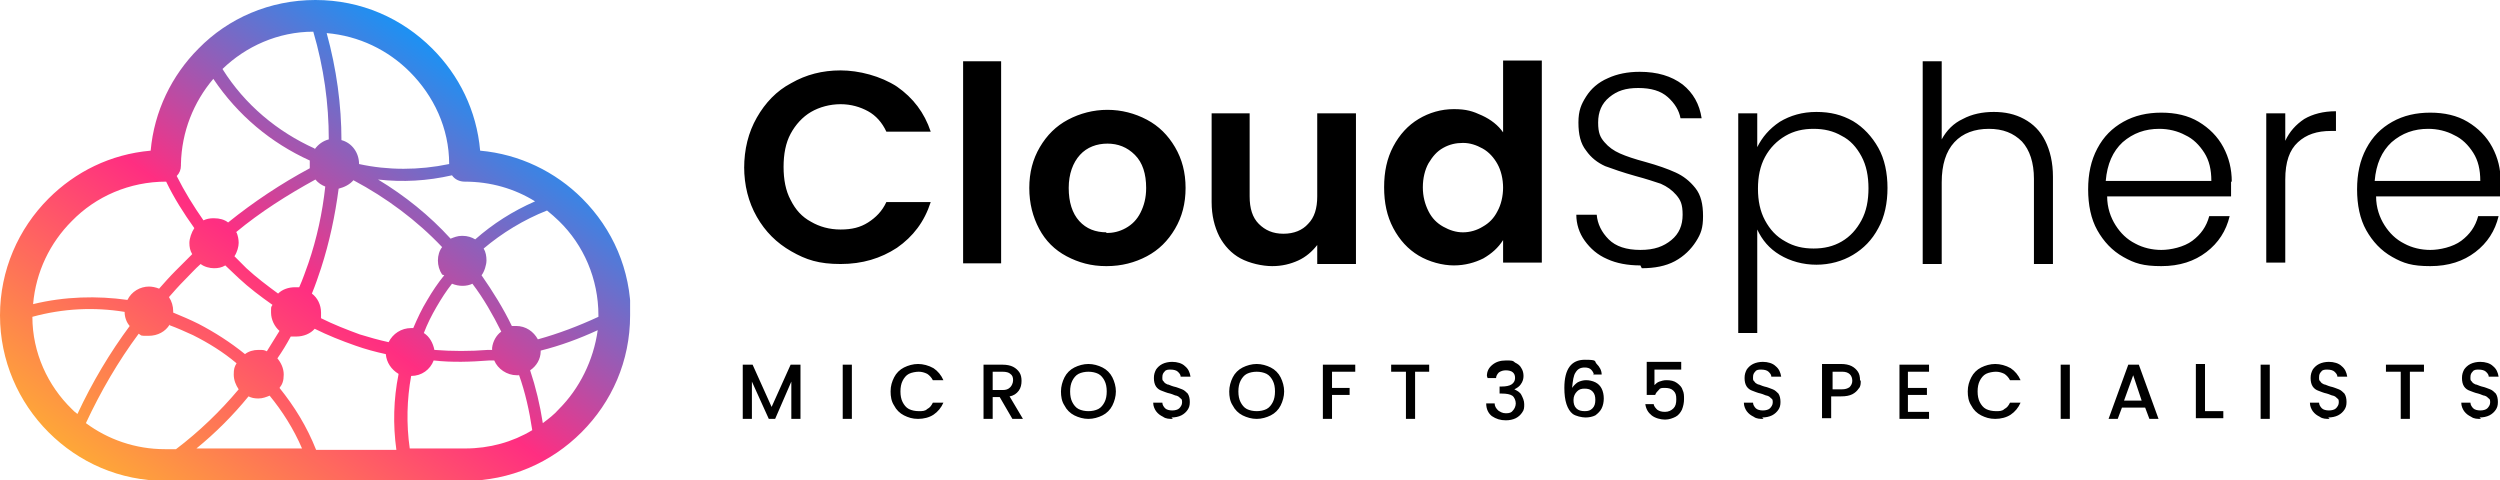
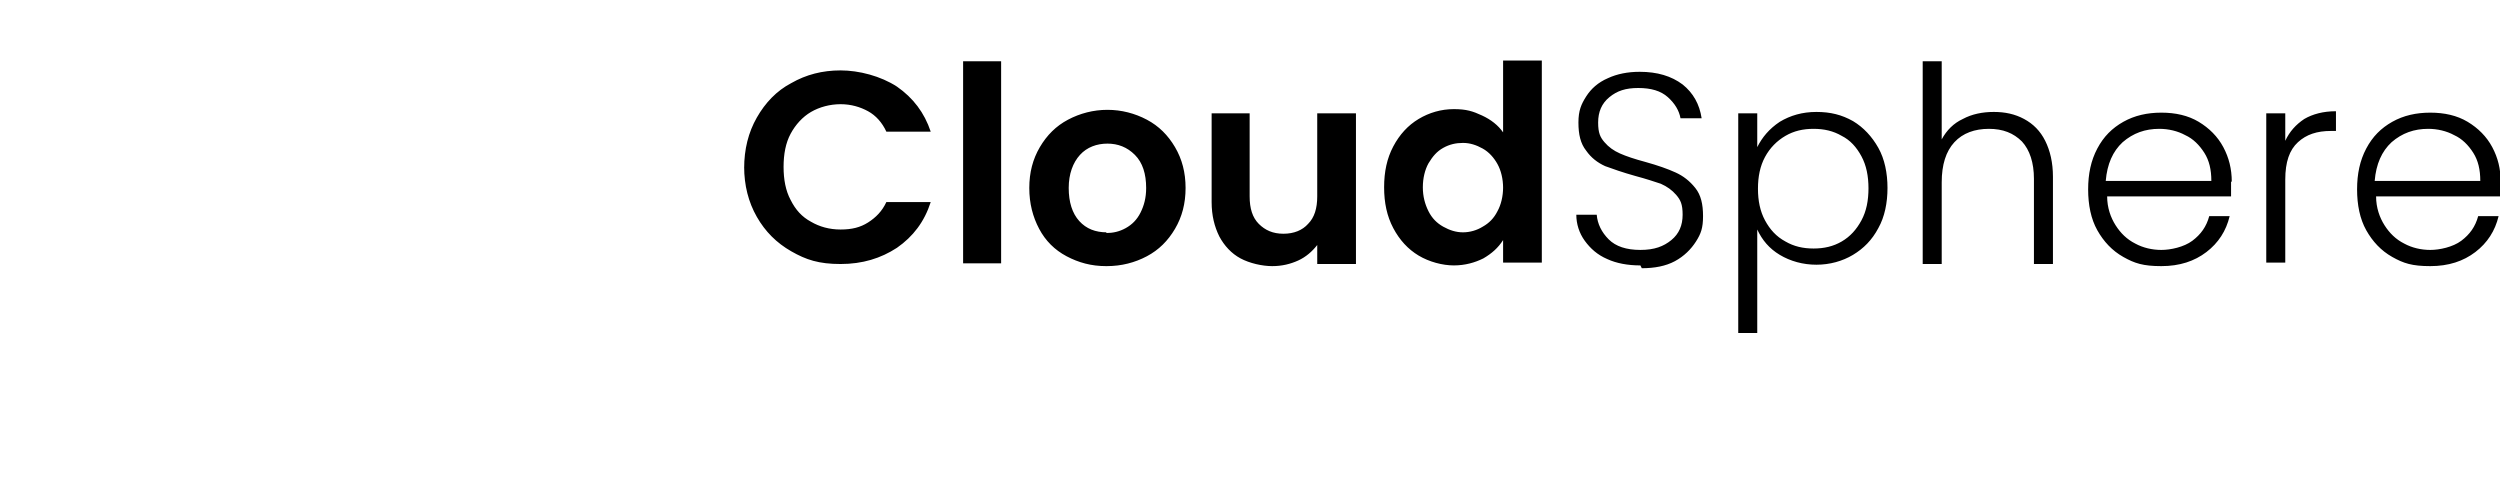
<svg xmlns="http://www.w3.org/2000/svg" id="Layer_1" data-name="Layer 1" version="1.1" viewBox="0 0 355.1 68.2">
  <defs>
    <style>
      .cls-1 {
        clip-path: url(#clippath);
      }

      .cls-2 {
        fill: none;
      }

      .cls-2, .cls-3, .cls-4 {
        stroke-width: 0px;
      }

      .cls-3 {
        fill: url(#linear-gradient);
      }

      .cls-4 {
        fill: #000;
      }
    </style>
    <clipPath id="clippath">
-       <path class="cls-2" d="M38.3,56.2c-.5.2-1,.4-1.6.4s-1-.1-1.4-.3c-2.2,2.7-4.7,5.2-7.4,7.4h15c-1.2-2.8-2.8-5.3-4.6-7.5M44.7,21.2c.5-.7,1.2-1.2,2-1.4,0-5.1-.7-10.2-2.2-15.3-5,0-9.6,2.1-12.9,5.3,3.2,5.1,7.8,8.9,13.1,11.3ZM48.5,19.9c1.5.4,2.5,1.8,2.5,3.4h0c4.1.9,8.5.9,12.8,0,0-5.1-2.2-9.7-5.6-13.1-3.1-3.1-7.2-5.1-11.8-5.5,1.4,5.1,2.1,10.2,2.1,15.3ZM56.6,53.1c-1-.6-1.7-1.6-1.8-2.8-1.4-.3-2.9-.7-4.3-1.2-2-.7-4-1.5-5.8-2.4-.6.7-1.6,1.1-2.6,1.1s-.5,0-.8,0c-.6,1.1-1.2,2.1-1.9,3.1.5.6.9,1.4.9,2.3s-.2,1.4-.6,1.9c2.1,2.6,3.9,5.5,5.2,8.8h11.4c-.5-3.6-.4-7.2.3-10.7ZM62.8,39c-.4-.6-.6-1.3-.6-2s.2-1.4.6-1.9c-3.6-3.8-7.9-7-12.6-9.5-.5.6-1.3,1-2.1,1.2-.5,3.8-1.3,7.6-2.5,11.3-.4,1.2-.8,2.4-1.3,3.6.8.6,1.3,1.6,1.3,2.7s0,.6,0,.8c1.8.9,3.6,1.6,5.5,2.3,1.3.4,2.7.8,4.1,1.1.6-1.2,1.8-2,3.2-2s.2,0,.3,0c.6-1.4,1.2-2.7,2-4,.7-1.2,1.5-2.4,2.4-3.5ZM65.7,33.5c.7,0,1.3.2,1.8.5,2.5-2.2,5.3-4,8.5-5.4-2.9-1.8-6.3-2.8-10-2.8h0c-.7,0-1.4-.3-1.8-.9-3.5.8-7,1-10.5.6,3.8,2.3,7.3,5.1,10.3,8.4.5-.2,1-.4,1.6-.4ZM69.9,49.4c.1-.9.6-1.8,1.3-2.3-1.2-2.4-2.5-4.7-4.1-6.8-.4.2-.9.3-1.4.3s-1-.1-1.5-.3c-.8,1-1.5,2.1-2.2,3.3-.7,1.2-1.3,2.4-1.8,3.7.8.5,1.3,1.4,1.5,2.4,2.5.2,5.1.2,7.6,0,.2,0,.4,0,.6,0ZM73.7,53.3c-.1,0-.2,0-.3,0-1.4,0-2.7-.9-3.2-2.1-.2,0-.4,0-.7,0-2.6.2-5.3.3-7.9,0-.5,1.3-1.7,2.2-3.2,2.2-.6,3.3-.7,6.8-.2,10.3h7.9c3.4,0,6.7-.9,9.5-2.6-.4-2.7-1-5.4-1.9-7.9ZM76.8,49.9c0,1.1-.6,2.1-1.5,2.7.8,2.4,1.4,4.9,1.8,7.5.8-.6,1.6-1.2,2.3-2,2.9-2.9,4.9-6.9,5.5-11.2-2.6,1.2-5.3,2.2-8.1,2.9ZM73.3,46.3c1.4,0,2.5.8,3.1,1.9,2.9-.8,5.8-1.9,8.6-3.2v-.2c0-5.2-2.1-10-5.6-13.4-.5-.5-1.1-1-1.7-1.5-3.3,1.3-6.4,3.2-9,5.4.3.5.4,1.1.4,1.7s-.3,1.6-.7,2.1c1.6,2.3,3.1,4.7,4.3,7.2.2,0,.4,0,.6,0ZM33.6,33c.2.5.3,1,.3,1.5s-.2,1.3-.6,1.9c.6.6,1.1,1.1,1.7,1.7,1.4,1.3,3,2.5,4.5,3.6.6-.6,1.5-.9,2.4-.9s.4,0,.6,0c.5-1.1.9-2.3,1.3-3.4,1.2-3.5,2-7.2,2.4-10.9-.5-.2-1-.5-1.4-1-4,2.2-7.8,4.6-11.3,7.5ZM30.4,31c.8,0,1.5.2,2,.6,3.6-2.9,7.5-5.5,11.6-7.7,0-.2,0-.5,0-.7s0-.3,0-.4c-5.5-2.5-10.2-6.4-13.7-11.6-2.8,3.3-4.5,7.5-4.6,12.1v.2c0,.6-.2,1.1-.6,1.5,1.1,2.2,2.4,4.3,3.8,6.3.4-.2.9-.3,1.4-.3ZM18.4,46.3c-.4-.5-.7-1.2-.7-2-4.3-.7-8.7-.5-13.1.7,0,5.1,2.2,9.8,5.6,13.1.3.3.5.5.8.7,2.1-4.5,4.6-8.7,7.5-12.6ZM24.1,46.1c-.6,1-1.7,1.6-3,1.6s-.9,0-1.4-.3c-2.9,3.9-5.4,8.2-7.5,12.7,3.1,2.3,7,3.7,11.2,3.7h1.6c3.3-2.5,6.3-5.4,8.9-8.5-.4-.6-.7-1.3-.7-2.1s.1-1.1.4-1.6c-1.9-1.6-4-2.9-6.2-4-1.1-.5-2.2-1-3.3-1.4ZM24,42.2c.4.6.6,1.3.6,2v.2c1.2.5,2.4,1,3.6,1.6,2.3,1.2,4.5,2.6,6.6,4.3.5-.4,1.2-.6,1.9-.6s.8,0,1.2.2c.6-1,1.2-1.9,1.8-2.9-.7-.6-1.2-1.6-1.2-2.6s0-.7.2-1.1c-1.7-1.2-3.3-2.4-4.8-3.8-.6-.6-1.3-1.2-1.9-1.8-.5.3-1,.4-1.6.4s-1.4-.2-1.9-.6c-.8.7-1.5,1.5-2.3,2.3-.8.8-1.5,1.6-2.2,2.4ZM21.1,40.7c.5,0,1,.1,1.5.3.8-.9,1.5-1.7,2.3-2.5.8-.8,1.6-1.6,2.4-2.4-.3-.5-.4-1-.4-1.6s.3-1.5.7-2.1c-1.5-2.1-2.9-4.3-4-6.6h0c-5.2,0-10,2.1-13.4,5.6-3.1,3.1-5.1,7.2-5.5,11.8,4.5-1.1,9.1-1.2,13.4-.6.6-1.2,1.8-1.9,3.1-1.9ZM89.5,44.8c0,6.5-2.6,12.3-6.9,16.6-4.3,4.3-10.1,6.9-16.6,6.9H23.5c-6.5,0-12.3-2.6-16.6-6.9C2.6,57.1,0,51.2,0,44.8s2.6-12.3,6.9-16.6c3.8-3.8,8.8-6.3,14.5-6.8.5-5.6,3-10.7,6.8-14.5C32.4,2.6,38.3,0,44.8,0s12.3,2.6,16.6,6.9c3.8,3.8,6.3,8.8,6.8,14.5,5.6.5,10.7,3,14.5,6.8,4.3,4.3,6.9,10.1,6.9,16.6Z" />
-     </clipPath>
+       </clipPath>
    <linearGradient id="linear-gradient" x1="18.7" y1="70.2" x2="63.5" y2="8.2" gradientUnits="userSpaceOnUse">
      <stop offset="0" stop-color="#fea738" />
      <stop offset=".5" stop-color="#ff2e81" />
      <stop offset="1" stop-color="#1d91f3" />
    </linearGradient>
  </defs>
  <g class="cls-1">
-     <rect class="cls-3" width="89.5" height="68.3" />
-   </g>
+     </g>
  <path class="cls-4" d="M352.3,25.7c0-1.6-.3-2.9-1-4-.7-1.1-1.6-2-2.7-2.5-1.1-.6-2.4-.9-3.7-.9-2,0-3.7.6-5.2,1.9-1.4,1.3-2.2,3.1-2.4,5.5h14.9ZM355.1,25.8c0,.9,0,1.6,0,2.1h-17.6c0,1.6.5,3,1.2,4.1.7,1.1,1.6,2,2.8,2.6,1.1.6,2.4.9,3.7.9s3.2-.4,4.4-1.3c1.2-.9,2-2,2.4-3.5h2.9c-.5,2.1-1.6,3.8-3.3,5.1-1.7,1.3-3.8,2-6.4,2s-3.8-.4-5.4-1.3c-1.6-.9-2.8-2.2-3.7-3.8-.9-1.6-1.3-3.6-1.3-5.8s.4-4.1,1.3-5.8c.9-1.7,2.1-2.9,3.7-3.8,1.6-.9,3.4-1.3,5.4-1.3s3.8.4,5.3,1.3c1.5.9,2.7,2.1,3.5,3.6.8,1.5,1.2,3.1,1.2,4.9ZM324.6,20c.6-1.3,1.5-2.3,2.7-3.1,1.2-.7,2.7-1.1,4.5-1.1v2.8h-.7c-2,0-3.5.5-4.7,1.6-1.2,1.1-1.8,2.8-1.8,5.3v11.8h-2.7v-21.2h2.7v3.8ZM314.1,25.7c0-1.6-.3-2.9-1-4-.7-1.1-1.6-2-2.7-2.5-1.1-.6-2.4-.9-3.7-.9-2,0-3.7.6-5.2,1.9-1.4,1.3-2.2,3.1-2.4,5.5h14.9ZM316.9,25.8c0,.9,0,1.6,0,2.1h-17.6c0,1.6.5,3,1.2,4.1.7,1.1,1.6,2,2.8,2.6,1.1.6,2.4.9,3.7.9s3.2-.4,4.4-1.3c1.2-.9,2-2,2.4-3.5h2.9c-.5,2.1-1.6,3.8-3.3,5.1-1.7,1.3-3.8,2-6.4,2s-3.8-.4-5.4-1.3c-1.6-.9-2.8-2.2-3.7-3.8-.9-1.6-1.3-3.6-1.3-5.8s.4-4.1,1.3-5.8c.9-1.7,2.1-2.9,3.7-3.8,1.6-.9,3.4-1.3,5.4-1.3s3.8.4,5.3,1.3c1.5.9,2.7,2.1,3.5,3.6.8,1.5,1.2,3.1,1.2,4.9ZM283.2,15.9c1.6,0,3,.3,4.3,1,1.3.7,2.3,1.7,3,3.1.7,1.4,1.1,3.1,1.1,5.1v12.4h-2.7v-12.1c0-2.3-.6-4.1-1.7-5.3-1.2-1.2-2.7-1.8-4.7-1.8s-3.7.6-4.9,1.9c-1.2,1.3-1.8,3.2-1.8,5.7v11.6h-2.7V8.7h2.7v11.1c.7-1.3,1.7-2.3,3-2.9,1.3-.7,2.8-1,4.4-1ZM265.4,26.8c0-1.8-.3-3.3-1-4.6-.7-1.3-1.6-2.3-2.8-2.9-1.2-.7-2.5-1-4-1s-2.8.3-4,1c-1.2.7-2.2,1.7-2.9,3-.7,1.3-1,2.8-1,4.5s.3,3.2,1,4.5c.7,1.3,1.6,2.3,2.9,3,1.2.7,2.5,1,4,1s2.8-.3,4-1c1.2-.7,2.1-1.7,2.8-3,.7-1.3,1-2.8,1-4.6ZM249.6,20.9c.7-1.4,1.7-2.6,3.2-3.6,1.5-.9,3.2-1.4,5.2-1.4s3.6.4,5.2,1.3c1.5.9,2.7,2.2,3.6,3.8.9,1.6,1.3,3.6,1.3,5.7s-.4,4.1-1.3,5.7c-.9,1.7-2.1,2.9-3.6,3.8-1.5.9-3.3,1.4-5.2,1.4s-3.7-.5-5.2-1.4c-1.5-.9-2.5-2.1-3.2-3.6v14.7h-2.7v-31.2h2.7v4.7ZM233,37.7c-1.8,0-3.4-.3-4.7-.9-1.4-.6-2.4-1.5-3.2-2.6-.8-1.1-1.2-2.4-1.2-3.7h2.9c.1,1.3.7,2.5,1.7,3.5,1,1,2.5,1.5,4.5,1.5s3.3-.5,4.4-1.4c1.1-.9,1.6-2.1,1.6-3.6s-.3-2.1-.9-2.8c-.6-.7-1.3-1.2-2.2-1.6-.9-.3-2.1-.7-3.6-1.1-1.8-.5-3.2-1-4.3-1.4-1.1-.5-2-1.2-2.7-2.2-.8-1-1.1-2.3-1.1-4s.4-2.6,1.1-3.7c.7-1.1,1.7-2,3.1-2.6,1.3-.6,2.8-.9,4.5-.9,2.5,0,4.5.6,6.1,1.8,1.5,1.2,2.4,2.8,2.7,4.8h-3c-.2-1.1-.8-2.1-1.8-3-1-.9-2.4-1.3-4.2-1.3s-3,.4-4.1,1.3c-1.1.9-1.6,2.1-1.6,3.6s.3,2.1.9,2.8c.6.7,1.3,1.2,2.2,1.6.9.4,2.1.8,3.6,1.2,1.8.5,3.2,1,4.3,1.5,1.1.5,2,1.2,2.8,2.2.8,1,1.1,2.3,1.1,4s-.3,2.5-1,3.6c-.7,1.1-1.7,2.1-3,2.8-1.3.7-2.9,1-4.7,1ZM213.5,26.7c0-1.3-.3-2.5-.8-3.4-.5-.9-1.2-1.7-2.1-2.2-.9-.5-1.8-.8-2.8-.8s-1.9.2-2.8.7c-.9.5-1.5,1.2-2.1,2.2-.5.9-.8,2.1-.8,3.4s.3,2.4.8,3.4c.5,1,1.2,1.7,2.1,2.2.9.5,1.8.8,2.8.8s2-.3,2.8-.8c.9-.5,1.6-1.2,2.1-2.2.5-.9.8-2.1.8-3.4ZM196.6,26.6c0-2.2.4-4.1,1.3-5.8.9-1.7,2.1-3,3.6-3.9,1.5-.9,3.2-1.4,5-1.4s2.7.3,4,.9c1.3.6,2.3,1.4,3,2.4v-10.2h5.5v28.7h-5.5v-3.2c-.7,1.1-1.6,1.9-2.8,2.6-1.2.6-2.6,1-4.2,1s-3.5-.5-5-1.4c-1.5-.9-2.7-2.2-3.6-3.9-.9-1.7-1.3-3.6-1.3-5.8ZM192.6,16v21.5h-5.5v-2.7c-.7.9-1.6,1.7-2.7,2.2-1.1.5-2.3.8-3.7.8s-3.2-.4-4.5-1.1c-1.3-.7-2.3-1.8-3-3.1-.7-1.4-1.1-3-1.1-4.9v-12.6h5.4v11.8c0,1.7.4,3,1.3,3.9.9.9,2,1.4,3.5,1.4s2.7-.5,3.5-1.4c.9-.9,1.3-2.2,1.3-3.9v-11.8h5.5ZM157.1,33.1c1,0,1.9-.2,2.8-.7.9-.5,1.6-1.2,2.1-2.2.5-1,.8-2.1.8-3.5,0-2-.5-3.6-1.6-4.7-1.1-1.1-2.4-1.6-3.9-1.6s-2.9.5-3.9,1.6c-1,1.1-1.6,2.7-1.6,4.7s.5,3.6,1.5,4.7c1,1.1,2.3,1.6,3.9,1.6ZM157.1,37.8c-2.1,0-3.9-.5-5.6-1.4-1.7-.9-3-2.2-3.9-3.9-.9-1.7-1.4-3.6-1.4-5.8s.5-4.1,1.5-5.8c1-1.7,2.3-3,4-3.9,1.7-.9,3.6-1.4,5.6-1.4s3.9.5,5.6,1.4c1.7.9,3,2.2,4,3.9,1,1.7,1.5,3.6,1.5,5.8s-.5,4.1-1.5,5.8c-1,1.7-2.3,3-4,3.9-1.7.9-3.6,1.4-5.7,1.4ZM142.2,8.7v28.7h-5.4V8.7h5.4ZM105.7,23.9c0-2.7.6-5.1,1.8-7.2,1.2-2.1,2.8-3.8,4.9-4.9,2.1-1.2,4.4-1.8,7-1.8s5.7.8,8,2.3c2.3,1.6,3.9,3.7,4.8,6.4h-6.3c-.6-1.3-1.5-2.3-2.6-2.9-1.1-.6-2.4-1-3.9-1s-3,.4-4.2,1.1c-1.2.7-2.2,1.8-2.9,3.1-.7,1.3-1,2.9-1,4.7s.3,3.4,1,4.7c.7,1.4,1.6,2.4,2.9,3.1,1.2.7,2.6,1.1,4.2,1.1s2.8-.3,3.9-1c1.1-.7,2-1.6,2.6-2.9h6.3c-.9,2.8-2.5,4.9-4.8,6.5-2.3,1.5-4.9,2.3-8,2.3s-4.9-.6-7-1.8c-2.1-1.2-3.7-2.8-4.9-4.9-1.2-2.1-1.8-4.5-1.8-7.1Z" />
-   <path class="cls-4" d="M352.4,59.5c-.5,0-1,0-1.4-.3-.4-.2-.7-.4-1-.8-.2-.3-.4-.7-.4-1.2h1.3c0,.3.2.6.4.8.2.2.6.3,1,.3s.8-.1,1-.3c.2-.2.4-.5.4-.8s0-.5-.2-.6c-.2-.2-.3-.3-.6-.4-.2,0-.5-.2-.9-.3-.5-.1-.9-.3-1.2-.4-.3-.1-.6-.3-.8-.6-.2-.3-.3-.7-.3-1.2s.1-.8.3-1.2c.2-.3.5-.6.9-.8.4-.2.9-.3,1.4-.3.7,0,1.4.2,1.8.6.5.4.7.9.8,1.5h-1.4c0-.3-.2-.5-.4-.7-.2-.2-.6-.3-1-.3s-.7,0-.9.3c-.2.2-.3.4-.3.8s0,.4.2.6c.1.2.3.3.5.4.2,0,.5.2.9.3.5.1.9.3,1.2.4.3.1.6.4.8.6.2.3.3.7.3,1.2s-.1.8-.3,1.1c-.2.3-.5.6-.9.8-.4.2-.9.3-1.4.3M344.3,51.8v1h-2v6.7h-1.3v-6.7h-2.1v-1h5.4ZM330.9,59.5c-.5,0-1,0-1.4-.3-.4-.2-.7-.4-1-.8-.2-.3-.4-.7-.4-1.2h1.3c0,.3.2.6.4.8.2.2.6.3,1,.3s.8-.1,1-.3c.2-.2.4-.5.4-.8s0-.5-.2-.6c-.2-.2-.3-.3-.6-.4-.2,0-.5-.2-.9-.3-.5-.1-.9-.3-1.2-.4-.3-.1-.6-.3-.8-.6-.2-.3-.3-.7-.3-1.2s.1-.8.3-1.2c.2-.3.5-.6.9-.8.4-.2.9-.3,1.4-.3.7,0,1.4.2,1.8.6.5.4.7.9.8,1.5h-1.4c0-.3-.2-.5-.4-.7-.2-.2-.6-.3-1-.3s-.7,0-.9.3c-.2.2-.3.4-.3.8s0,.4.2.6c.1.2.3.3.5.4.2,0,.5.2.9.3.5.1.9.3,1.2.4.3.1.6.4.8.6.2.3.3.7.3,1.2s-.1.8-.3,1.1c-.2.3-.5.6-.9.8-.4.2-.9.3-1.4.3ZM322.4,51.8v7.7h-1.3v-7.7h1.3ZM313.2,58.4h2.6v1h-3.9v-7.7h1.3v6.7ZM304.2,56.9l-1.2-3.6-1.3,3.6h2.5ZM304.6,57.9h-3.2l-.6,1.6h-1.3l2.8-7.7h1.5l2.8,7.7h-1.3l-.6-1.6ZM294,51.8v7.7h-1.3v-7.7h1.3ZM279.5,55.6c0-.8.2-1.4.5-2,.3-.6.8-1.1,1.4-1.4.6-.3,1.3-.5,2-.5s1.5.2,2.2.6c.6.4,1.1,1,1.4,1.7h-1.5c-.2-.4-.5-.7-.8-.9-.4-.2-.8-.3-1.2-.3s-1,.1-1.4.3c-.4.2-.7.6-.9,1-.2.4-.3.9-.3,1.5s.1,1.1.3,1.5c.2.4.5.8.9,1,.4.2.9.3,1.4.3s.9,0,1.2-.3c.4-.2.6-.5.8-.9h1.5c-.3.7-.8,1.3-1.4,1.7-.6.4-1.4.6-2.2.6s-1.4-.2-2-.5c-.6-.3-1.1-.8-1.4-1.4-.4-.6-.5-1.3-.5-2ZM271,52.8v2.3h2.7v1h-2.7v2.4h3v1h-4.2v-7.7h4.2v1h-3ZM261.6,55.3c.5,0,.8-.1,1.1-.3.2-.2.4-.5.4-.9,0-.8-.5-1.3-1.4-1.3h-1.4v2.5h1.4ZM264.3,54.1c0,.4,0,.8-.3,1.1-.2.3-.5.6-.9.8-.4.2-.9.3-1.6.3h-1.4v3.1h-1.3v-7.7h2.7c.6,0,1.1.1,1.5.3.4.2.7.5.9.8.2.3.3.7.3,1.2ZM250.5,59.5c-.5,0-1,0-1.4-.3-.4-.2-.7-.4-1-.8-.2-.3-.4-.7-.4-1.2h1.3c0,.3.2.6.4.8.2.2.6.3,1,.3s.8-.1,1-.3c.2-.2.4-.5.4-.8s0-.5-.2-.6c-.2-.2-.3-.3-.6-.4-.2,0-.5-.2-.9-.3-.5-.1-.9-.3-1.2-.4-.3-.1-.6-.3-.8-.6-.2-.3-.3-.7-.3-1.2s.1-.8.3-1.2c.2-.3.5-.6.9-.8.4-.2.9-.3,1.4-.3.7,0,1.4.2,1.8.6.5.4.7.9.8,1.5h-1.4c0-.3-.2-.5-.4-.7-.2-.2-.6-.3-1-.3s-.7,0-.9.3c-.2.2-.3.4-.3.8s0,.4.2.6c.1.2.3.3.5.4.2,0,.5.2.9.3.5.1.9.3,1.2.4.3.1.6.4.8.6.2.3.3.7.3,1.2s-.1.8-.3,1.1c-.2.3-.5.6-.9.8-.4.2-.9.3-1.4.3ZM238.7,52.5h-3.7v2.2c.2-.2.4-.4.7-.5.3-.1.6-.2,1-.2.6,0,1.1.1,1.5.4.4.3.7.6.8,1,.2.4.2.8.2,1.3s-.1,1-.3,1.5c-.2.4-.5.8-.9,1-.4.2-.9.4-1.5.4s-1.4-.2-1.9-.6c-.5-.4-.8-.9-.9-1.6h1.2c0,.3.3.6.5.8.3.2.6.3,1.1.3s.9-.2,1.2-.5c.3-.3.4-.7.4-1.3s-.1-.9-.4-1.2c-.3-.3-.7-.4-1.2-.4s-.7,0-.9.3c-.2.2-.4.4-.5.7h-1.2v-4.7h4.9v1.1ZM225.1,55.2c-.5,0-.8.1-1.1.4-.3.3-.5.7-.5,1.2s.1.9.4,1.2c.3.3.7.4,1.2.4s.8-.1,1.1-.4c.3-.3.4-.7.4-1.2s-.1-.9-.4-1.2c-.3-.3-.6-.4-1.2-.4ZM226.4,53.3c0-.3-.2-.6-.4-.8-.2-.2-.5-.3-.9-.3-.6,0-1,.2-1.3.7-.3.4-.4,1.2-.5,2.2.2-.3.5-.6.8-.8.4-.2.8-.3,1.2-.3s.9.1,1.3.3c.4.2.7.5.9.9.2.4.3.9.3,1.4s-.1,1-.3,1.4c-.2.4-.5.7-.9,1-.4.2-.9.3-1.4.3s-1.4-.2-1.8-.5c-.4-.3-.7-.8-.9-1.4-.2-.6-.3-1.4-.3-2.3,0-2.7,1-4,2.9-4s1.3.2,1.7.6c.4.4.7.9.7,1.5h-1.2ZM211.2,53.4c0-.7.3-1.2.8-1.6.5-.4,1.1-.6,1.9-.6s1,0,1.3.3c.4.2.7.4.9.8.2.3.3.7.3,1.1s-.1.8-.4,1.2c-.2.3-.5.5-.9.7h0c.4.2.8.4,1,.8.2.4.4.8.4,1.3s0,.8-.3,1.2c-.2.3-.5.6-.9.8-.4.2-.9.3-1.4.3-.8,0-1.4-.2-2-.6-.5-.4-.8-1-.8-1.8h1.2c0,.4.2.7.5,1,.3.2.6.4,1.1.4s.8-.1,1-.4c.2-.2.4-.6.4-1s-.2-.9-.5-1.1c-.3-.2-.8-.3-1.5-.3h-.3v-1h.3c.6,0,1.1-.1,1.4-.3.3-.2.5-.5.5-.9s-.1-.6-.3-.8c-.2-.2-.6-.3-1-.3s-.7.1-1,.3c-.2.2-.4.5-.4.8h-1.2ZM203,51.8v1h-2v6.7h-1.3v-6.7h-2.1v-1h5.4ZM192.5,51.8v1h-3.3v2.3h2.5v1h-2.5v3.4h-1.3v-7.7h4.5ZM178.5,58.4c.5,0,1-.1,1.4-.3.4-.2.7-.6.9-1,.2-.4.3-.9.3-1.5s-.1-1.1-.3-1.5c-.2-.4-.5-.8-.9-1-.4-.2-.9-.3-1.4-.3s-1,.1-1.4.3c-.4.2-.7.6-.9,1-.2.4-.3.9-.3,1.5s.1,1.1.3,1.5c.2.4.5.8.9,1,.4.2.9.3,1.4.3ZM178.5,59.5c-.7,0-1.4-.2-2-.5-.6-.3-1.1-.8-1.4-1.4-.4-.6-.5-1.3-.5-2s.2-1.4.5-2c.3-.6.8-1.1,1.4-1.4.6-.3,1.3-.5,2-.5s1.4.2,2,.5c.6.3,1.1.8,1.4,1.4.3.6.5,1.3.5,2s-.2,1.4-.5,2c-.3.6-.8,1.1-1.4,1.4-.6.3-1.3.5-2,.5ZM166.6,59.5c-.5,0-1,0-1.4-.3-.4-.2-.7-.4-1-.8-.2-.3-.4-.7-.4-1.2h1.3c0,.3.2.6.4.8.2.2.6.3,1,.3s.8-.1,1-.3c.2-.2.4-.5.4-.8s0-.5-.2-.6c-.2-.2-.3-.3-.6-.4-.2,0-.5-.2-.9-.3-.5-.1-.9-.3-1.2-.4-.3-.1-.6-.3-.8-.6-.2-.3-.3-.7-.3-1.2s.1-.8.3-1.2c.2-.3.5-.6.9-.8.4-.2.9-.3,1.4-.3.7,0,1.4.2,1.8.6.5.4.7.9.8,1.5h-1.4c0-.3-.2-.5-.4-.7-.2-.2-.6-.3-1-.3s-.7,0-.9.3c-.2.2-.3.4-.3.8s0,.4.2.6c.1.2.3.3.5.4.2,0,.5.2.9.3.5.1.9.3,1.2.4.3.1.6.4.8.6.2.3.3.7.3,1.2s-.1.8-.3,1.1c-.2.3-.5.6-.9.8-.4.2-.9.3-1.4.3ZM154.6,58.4c.5,0,1-.1,1.4-.3.4-.2.7-.6.9-1,.2-.4.3-.9.3-1.5s-.1-1.1-.3-1.5c-.2-.4-.5-.8-.9-1-.4-.2-.9-.3-1.4-.3s-1,.1-1.4.3c-.4.2-.7.6-.9,1-.2.4-.3.9-.3,1.5s.1,1.1.3,1.5c.2.4.5.8.9,1,.4.2.9.3,1.4.3ZM154.6,59.5c-.7,0-1.4-.2-2-.5-.6-.3-1.1-.8-1.4-1.4-.4-.6-.5-1.3-.5-2s.2-1.4.5-2c.3-.6.8-1.1,1.4-1.4.6-.3,1.3-.5,2-.5s1.4.2,2,.5c.6.3,1.1.8,1.4,1.4.3.6.5,1.3.5,2s-.2,1.4-.5,2c-.3.6-.8,1.1-1.4,1.4-.6.3-1.3.5-2,.5ZM141,55.4h1.4c.5,0,.8-.1,1.1-.4.2-.2.4-.6.4-1s-.1-.7-.4-.9c-.2-.2-.6-.3-1.1-.3h-1.4v2.6ZM143.8,59.5l-1.8-3.1h-1v3.1h-1.3v-7.7h2.7c.6,0,1.1.1,1.5.3.4.2.7.5.9.8.2.3.3.7.3,1.2s-.1,1-.4,1.4c-.3.4-.7.7-1.3.8l1.9,3.2h-1.5ZM126.5,55.6c0-.8.2-1.4.5-2,.3-.6.8-1.1,1.4-1.4.6-.3,1.3-.5,2-.5s1.5.2,2.2.6c.6.4,1.1,1,1.4,1.7h-1.5c-.2-.4-.5-.7-.8-.9-.4-.2-.8-.3-1.2-.3s-1,.1-1.4.3c-.4.2-.7.6-.9,1-.2.4-.3.9-.3,1.5s.1,1.1.3,1.5c.2.4.5.8.9,1,.4.2.9.3,1.4.3s.9,0,1.2-.3c.4-.2.6-.5.8-.9h1.5c-.3.7-.8,1.3-1.4,1.7-.6.4-1.4.6-2.2.6s-1.4-.2-2-.5c-.6-.3-1.1-.8-1.4-1.4-.4-.6-.5-1.3-.5-2ZM121,51.8v7.7h-1.3v-7.7h1.3ZM113.7,51.8v7.7h-1.3v-5.3l-2.3,5.3h-.9l-2.4-5.3v5.3h-1.3v-7.7h1.4l2.7,6,2.7-6h1.3Z" />
</svg>